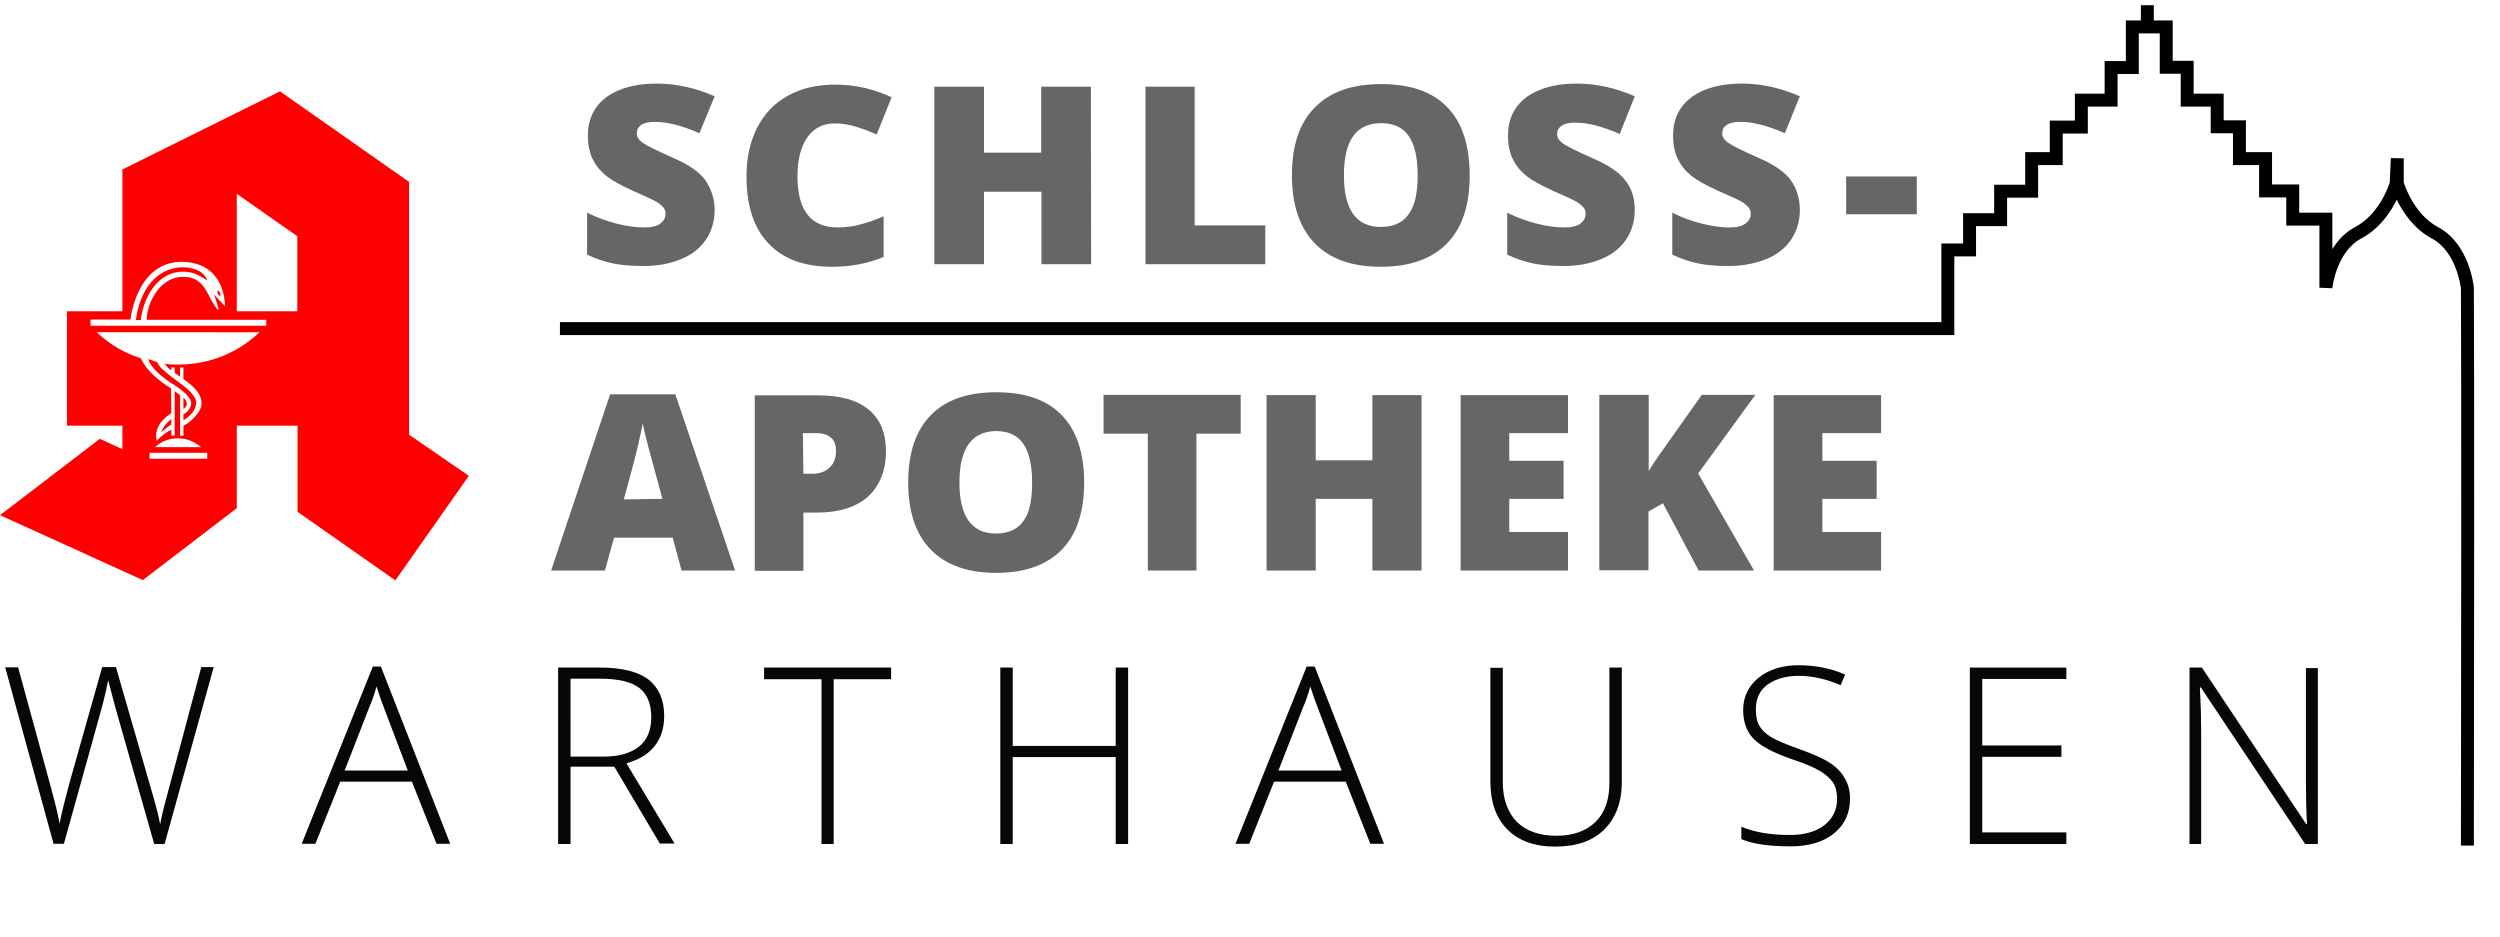
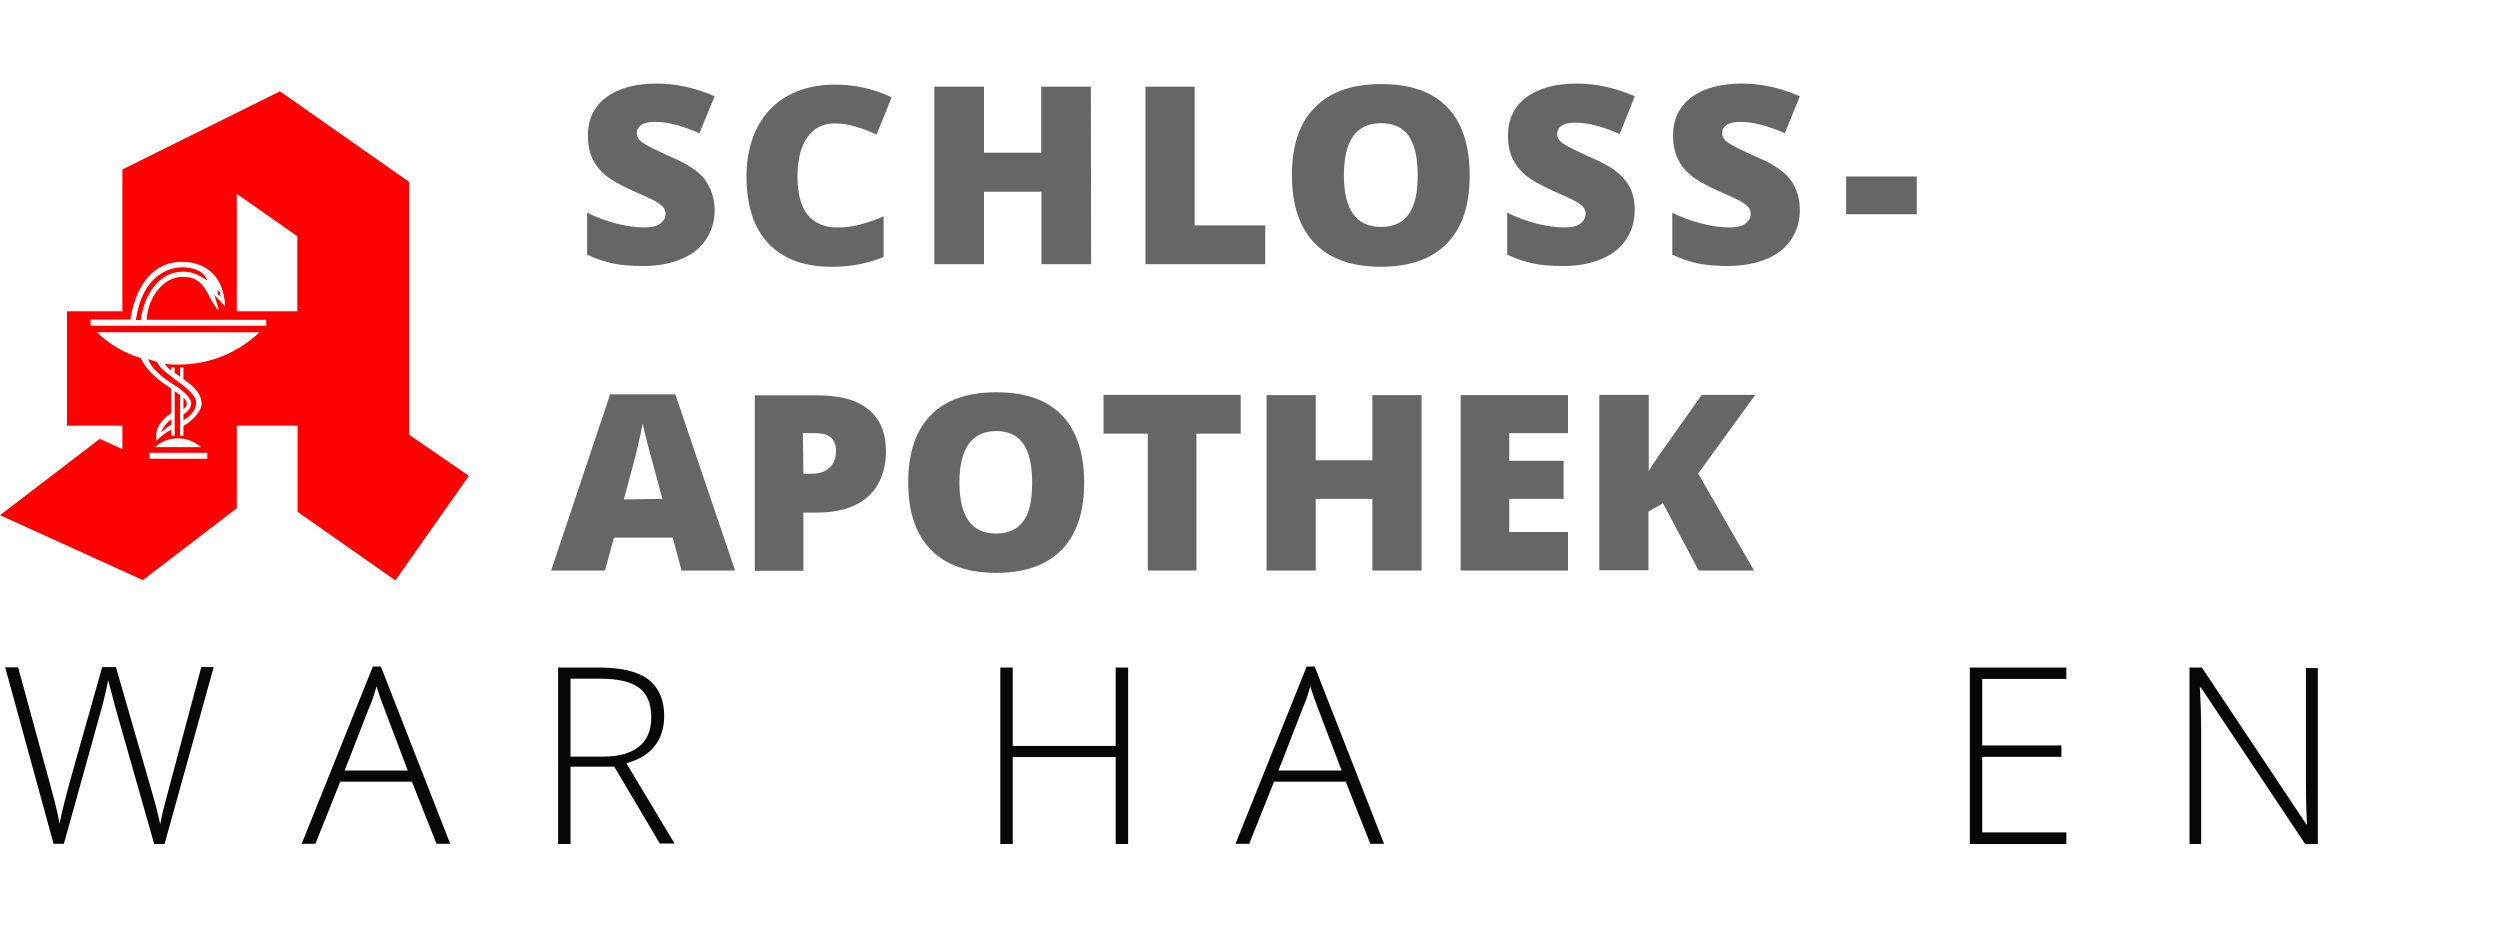
<svg xmlns="http://www.w3.org/2000/svg" version="1.1" id="Ebene_1" x="0px" y="0px" viewBox="0 0 966.2 362" style="enable-background:new 0 0 966.2 362;" xml:space="preserve">
  <style type="text/css">
	.st0{fill:#666666;}
	.st1{fill:#070707;}
	.st2{fill-rule:evenodd;clip-rule:evenodd;fill:#FF0000;}
	.st3{fill:none;}
</style>
  <g>
    <path class="st0" d="M276.2,81.2c0,4.2-1.1,8-3.3,11.3c-2.2,3.3-5.4,5.9-9.6,7.6c-4.2,1.8-9.1,2.7-14.7,2.7c-4.7,0-8.6-0.3-11.8-1   c-3.2-0.7-6.6-1.8-9.9-3.4V82.2c3.6,1.8,7.4,3.2,11.3,4.2s7.6,1.5,10.8,1.5c2.9,0,4.9-0.5,6.2-1.5c1.3-1,2-2.2,2-3.7   c0-1-0.2-1.8-0.8-2.5s-1.4-1.4-2.5-2.1c-1.2-0.7-4.3-2.2-9.4-4.4c-4.6-2.1-8.1-4-10.4-5.9c-2.3-1.9-4-4.1-5.2-6.6   c-1.1-2.5-1.7-5.4-1.7-8.8c0-6.3,2.4-11.3,7.1-14.8s11.3-5.3,19.5-5.3c7.3,0,14.8,1.6,22.4,4.9l-5.9,14.3   c-6.6-2.9-12.3-4.4-17.1-4.4c-2.5,0-4.3,0.4-5.4,1.2c-1.1,0.8-1.7,1.8-1.7,3.2s0.7,2.5,2.2,3.6c1.5,1.1,5.3,3,11.6,5.8   c6.1,2.6,10.3,5.5,12.6,8.6C274.8,72.8,276.2,76.7,276.2,81.2z" />
    <path class="st0" d="M322.6,47.7c-4.5,0-8.1,1.8-10.6,5.4s-3.8,8.6-3.8,15c0,13.2,5.2,19.8,15.5,19.8c3.2,0,6.2-0.4,9-1.2   c2.9-0.8,5.9-1.8,8.8-3.1v15.7c-5.9,2.5-12.6,3.8-20,3.8c-10.7,0-18.8-3-24.5-9s-8.5-14.6-8.5-26c0-7.1,1.4-13.3,4.1-18.7   c2.8-5.4,6.7-9.6,11.9-12.4c5.2-2.9,11.3-4.3,18.2-4.3c7.6,0,14.9,1.6,21.9,4.9L338.8,52c-2.6-1.2-5.2-2.2-7.9-3   C328.4,48.2,325.6,47.7,322.6,47.7z" />
    <path class="st0" d="M421.7,102.1h-19.2v-28h-22.2v28h-19.2V33.5h19.2V59h22.1V33.5h19.2L421.7,102.1L421.7,102.1z" />
    <path class="st0" d="M442.7,102.1V33.5h19v53.6H489v15C489.1,102.1,442.7,102.1,442.7,102.1z" />
    <path class="st0" d="M568,67.8c0,11.6-2.9,20.3-8.8,26.3c-5.9,6-14.3,9-25.6,9c-11.1,0-19.6-3-25.4-9c-5.9-6-8.9-14.9-8.9-26.4   c0-11.4,2.9-20.2,8.8-26.1c5.9-6.1,14.4-9.1,25.7-9.1s19.7,2.9,25.5,8.9C565.1,47.3,568,56.2,568,67.8z M519.4,67.8   c0,13.3,4.8,19.9,14.3,19.9c4.9,0,8.4-1.6,10.7-4.9c2.4-3.2,3.5-8.2,3.5-15.1s-1.2-11.9-3.5-15.2c-2.3-3.3-5.9-4.9-10.6-4.9   C524.1,47.6,519.4,54.3,519.4,67.8z" />
    <path class="st0" d="M631.8,81.2c0,4.2-1.1,8-3.3,11.3c-2.2,3.3-5.4,5.9-9.6,7.6c-4.2,1.8-9.1,2.7-14.7,2.7c-4.7,0-8.6-0.3-11.8-1   c-3.2-0.7-6.6-1.8-9.9-3.4V82.2c3.6,1.8,7.4,3.2,11.3,4.2s7.6,1.5,10.8,1.5c2.9,0,4.9-0.5,6.2-1.5c1.3-1,2-2.2,2-3.7   c0-1-0.2-1.8-0.8-2.5s-1.4-1.4-2.5-2.1c-1.2-0.7-4.3-2.2-9.4-4.4c-4.6-2.1-8.1-4-10.4-5.9c-2.3-1.9-4-4.1-5.2-6.6   c-1.1-2.5-1.7-5.4-1.7-8.8c0-6.3,2.4-11.3,7.1-14.8c4.7-3.5,11.3-5.3,19.5-5.3c7.3,0,14.8,1.6,22.4,4.9L626,51.8   c-6.6-2.9-12.3-4.4-17.1-4.4c-2.5,0-4.3,0.4-5.4,1.2c-1.1,0.8-1.7,1.8-1.7,3.2s0.7,2.5,2.2,3.6s5.3,3,11.6,5.8   c6.1,2.6,10.3,5.5,12.6,8.6C630.7,72.8,631.8,76.7,631.8,81.2z" />
    <path class="st0" d="M695.6,81.2c0,4.2-1.1,8-3.3,11.3s-5.4,5.9-9.6,7.6s-9.1,2.7-14.7,2.7c-4.7,0-8.6-0.3-11.8-1   c-3.2-0.7-6.6-1.8-9.9-3.4V82.2c3.6,1.8,7.4,3.2,11.3,4.2s7.6,1.5,10.8,1.5c2.9,0,4.9-0.5,6.2-1.5s2-2.2,2-3.7c0-1-0.2-1.8-0.8-2.5   s-1.4-1.4-2.5-2.1s-4.3-2.2-9.4-4.4c-4.6-2.1-8.1-4-10.4-5.9c-2.3-1.9-4-4.1-5.2-6.6c-1.1-2.5-1.7-5.4-1.7-8.8   c0-6.3,2.4-11.3,7.1-14.8c4.7-3.5,11.3-5.3,19.5-5.3c7.3,0,14.8,1.6,22.4,4.9l-5.8,14.3c-6.6-2.9-12.3-4.4-17.1-4.4   c-2.5,0-4.3,0.4-5.4,1.2c-1.2,0.8-1.7,1.8-1.7,3.2s0.7,2.5,2.2,3.6c1.5,1.1,5.3,3,11.6,5.8c6.1,2.6,10.3,5.5,12.6,8.6   C694.4,72.8,695.6,76.7,695.6,81.2z" />
    <path class="st0" d="M713.5,82.9V68.2h27.3v14.6H713.5z" />
    <path class="st0" d="M263.4,220.5l-3.4-12.7h-22.7l-3.5,12.7H213l22.8-68.1H261l23.1,68.1H263.4z M256,192.8l-3-11.1   c-0.7-2.4-1.5-5.6-2.6-9.6c-1-4-1.7-6.7-2-8.4c-0.3,1.5-0.8,4.2-1.7,7.9c-0.8,3.7-2.7,10.8-5.6,21.4L256,192.8L256,192.8z" />
    <path class="st0" d="M342.4,174.3c0,7.6-2.4,13.4-6.9,17.6c-4.6,4.1-11.1,6.2-19.7,6.2h-5.3v22.5h-18.8v-67.8h24.2   c8.9,0,15.5,1.8,19.9,5.6C340.2,162,342.4,167.4,342.4,174.3z M310.5,183.1h3.4c2.8,0,5.1-0.8,6.7-2.4c1.7-1.5,2.5-3.7,2.5-6.4   c0-4.6-2.6-6.9-7.9-6.9h-4.9L310.5,183.1L310.5,183.1z" />
    <path class="st0" d="M419,186.5c0,11.4-2.9,20.1-8.7,26c-5.8,5.9-14.2,8.9-25.3,8.9c-11,0-19.4-3-25.2-8.9   c-5.9-6-8.8-14.7-8.8-26.1c0-11.3,2.9-20,8.7-25.9c5.8-6,14.3-8.9,25.4-8.9s19.5,2.9,25.3,8.9C416.1,166.4,419,175.1,419,186.5z    M370.8,186.5c0,13.1,4.7,19.7,14.1,19.7c4.8,0,8.3-1.6,10.6-4.8c2.4-3.1,3.4-8.2,3.4-15c0-6.7-1.2-11.8-3.5-15   c-2.3-3.3-5.9-4.8-10.5-4.8C375.6,166.7,370.8,173.3,370.8,186.5z" />
    <path class="st0" d="M462.4,220.5h-18.8v-52.9h-17.1v-15h53v15h-17.1L462.4,220.5L462.4,220.5z" />
    <path class="st0" d="M549.4,220.5h-19v-27.7h-21.9v27.7h-19v-67.8h19v25.2h21.9v-25.2h19V220.5z" />
    <path class="st0" d="M606,220.5h-41.5v-67.8H606v14.7h-22.7v10.7h21v14.7h-21v12.8H606V220.5z" />
    <path class="st0" d="M677.9,220.5h-21.4l-13.8-26l-5.6,3.2v22.7h-19v-67.8h19.1v29.5c1-1.8,2.9-4.7,5.8-8.7l14.7-20.8h20.7   l-22.1,30.4L677.9,220.5z" />
-     <path class="st0" d="M727,220.5h-41.5v-67.8H727v14.7h-22.7v10.7h21v14.7h-21v12.8H727V220.5z" />
  </g>
  <g>
    <path class="st1" d="M63.6,326.2h-4l-15-52.7c-1.2-4.4-2.1-7.8-2.8-10.6c-0.5,2.7-1.2,5.8-2.1,9.3c-0.9,3.4-6,21.5-15,53.9h-4   L2,257.9h5L19,301.8c0.5,1.7,0.9,3.4,1.3,4.9c0.4,1.5,0.8,2.9,1.1,4.2c0.3,1.3,0.7,2.7,0.9,3.8c0.3,1.2,0.5,2.5,0.7,3.7   c0.8-4.2,2.4-10.6,4.8-19.2l11.7-41.4h5.3l13.7,47.5c1.6,5.4,2.8,10,3.4,13.3c0.4-2.3,0.9-4.6,1.6-7.2c0.7-2.5,5.4-20.4,14.3-53.6   h4.8L63.6,326.2z" />
    <path class="st1" d="M159.2,302.1h-27.7l-9.6,24h-5.3l27.5-68.5h3.1l26.8,68.5h-5.3L159.2,302.1z M133.2,297.8h24.4l-9.3-24.5   c-0.8-2-1.7-4.6-2.8-8c-0.8,2.9-1.7,5.7-2.8,8.1L133.2,297.8z" />
    <path class="st1" d="M220.5,296.5v29.7h-4.8V258h16.2c8.5,0,14.7,1.6,18.7,4.6c4,3.2,6.1,7.8,6.1,14.1c0,4.5-1.2,8.5-3.6,11.5   c-2.4,3.2-6.1,5.4-11,6.8l18.6,31H255l-17.6-29.7h-16.8L220.5,296.5L220.5,296.5z M220.5,292.4h13c5.7,0,10.2-1.3,13.4-3.8   c3.2-2.5,4.8-6.4,4.8-11.4c0-5.2-1.6-9-4.6-11.3c-3.1-2.4-8.2-3.6-15.3-3.6h-11.3L220.5,292.4L220.5,292.4z" />
-     <path class="st1" d="M322.3,326.2h-4.8v-63.7h-22.2V258h49.1v4.5h-22.2V326.2L322.3,326.2z" />
    <path class="st1" d="M436,326.2h-4.8v-33.6h-39.8v33.6h-4.8V258h4.8v30.3h39.8V258h4.8V326.2z" />
    <path class="st1" d="M520.1,302.1h-27.7l-9.6,24h-5.3l27.5-68.5h3.1l26.8,68.5h-5.3L520.1,302.1z M494.1,297.8h24.4l-9.3-24.5   c-0.8-2-1.7-4.6-2.8-8c-0.8,2.9-1.7,5.7-2.8,8.1L494.1,297.8z" />
-     <path class="st1" d="M626.8,258v44.2c0,7.8-2.3,13.9-6.8,18.4c-4.5,4.5-10.9,6.6-19,6.6c-8,0-14.1-2.3-18.4-6.6   c-4.4-4.4-6.6-10.6-6.6-18.6v-43.9h4.8v44.2c0,6.5,1.9,11.7,5.4,15.3c3.6,3.6,8.8,5.4,15.4,5.4c6.5,0,11.5-1.9,15.1-5.4   c3.6-3.6,5.3-8.6,5.3-15V258H626.8L626.8,258z" />
-     <path class="st1" d="M715,308.6c0,5.7-2.1,10.2-6.2,13.5s-9.7,5-16.7,5c-8.4,0-14.7-0.9-19.1-2.8v-4.8c4.9,2.1,11.1,3.2,18.8,3.2   c5.6,0,10.1-1.3,13.3-3.8c3.2-2.5,4.9-6,4.9-10.1c0-2.5-0.5-4.8-1.6-6.4c-1.1-1.6-2.9-3.2-5.3-4.6s-6.1-2.9-10.9-4.5   c-6.9-2.4-11.8-5-14.5-7.8c-2.7-2.8-4-6.5-4-11.1c0-5,2-9.3,6-12.5c4-3.2,9.2-4.8,15.4-4.8c6.4,0,12.5,1.2,18,3.6l-1.7,4.1   c-5.7-2.4-11-3.6-16.2-3.6c-5,0-9,1.2-12.1,3.4c-3.1,2.3-4.5,5.4-4.5,9.6c0,2.5,0.4,4.6,1.3,6.2s2.4,3.1,4.5,4.4   c2.1,1.3,5.7,2.8,10.7,4.6c5.3,1.9,9.3,3.6,11.9,5.3c2.7,1.7,4.6,3.7,5.8,5.8C714.2,302.7,715,305.5,715,308.6z" />
    <path class="st1" d="M798.6,326.2h-37.3V258h37.3v4.4h-32.5v25.7h30.6v4.4h-30.6v29.2h32.5V326.2z" />
    <path class="st1" d="M895.7,326.2h-4.8l-40.3-60.5h-0.4c0.4,7.2,0.5,12.6,0.5,16.3v44.2h-4.5V258h4.8l40.3,60.5h0.3   c-0.3-5.6-0.4-10.9-0.4-15.9v-44.4h4.6v68.1L895.7,326.2L895.7,326.2z" />
  </g>
  <g>
    <path class="st2" d="M38.6,169.6l8.7,4v-9.1H25.9v-44.2h21.4V65.5l60.9-30.2l49.9,35v97.7l23.1,15.9l-28.4,40.4l-37.8-26.5v-33.3   H91.5v31.9l-36.3,27.8L0,199.1L38.6,169.6L38.6,169.6z M35,125.9h67.9v-2.3H56.7c0.2-7.7,5.9-16.6,13.8-16.6   c4.9,0,7.6,1.7,10.6,7.9c1.1,2.3,2.1,3.4,3,4.9l0.4-0.4l-1.7-5.5l4.2,4.5c-0.4-10.4-6.2-17.2-16.8-17.2   c-12.7,0-18.3,11.9-19.8,22.3H35V125.9z M66.2,159.6c-4.9,3.4-6.4,6.8-5.7,10.8c1.3-1.3,3-3,5.7-4.3v2.3h1.3v-17.2l2.1,1.5v15.7   h1.3v-3.8c3.8-2.1,7-5.9,7-8.5c0-3.2-1.7-5.9-7-9.6v-4.5h-1.3v3.6l-2.1-1.5v-2.1h-1.3v1.1c-0.8-0.4-1.7-1.3-2.6-2.6   c1.7,0.4,3,0.4,5.3,0.4c12.3,0,23.2-4.7,31.4-12.5H37.4c4.7,4.5,10.6,8.1,17,10c2.1,4.7,6.8,8.7,11.7,11.7L66.2,159.6L66.2,159.6z    M52.5,123.7c2.5-17.2,12.7-20.4,18-20.4c4,0,8.3,1.3,9.6,5.1c-3.8-2.5-5.9-3.4-9.6-3.4c-8.3,0-14.7,7.9-16.1,18.7   C54.4,123.7,52.5,123.7,52.5,123.7z M70.9,160.1c1.5-0.6,3-2.6,3-4.3c0-1.9-2.8-4.5-5.3-6.2c-6.6-4-10.4-7.7-11.3-10.8l3.4,1.1   c1.3,3.6,9.5,7.9,13,11.7c1.5,1.7,2.1,2.6,2.1,4.2c0,2.3-1.9,4.9-4.9,6.6L70.9,160.1L70.9,160.1L70.9,160.1z M57.8,177.3h22.3v-2.3   H57.8V177.3L57.8,177.3z M77.7,172.8c-2.5-2.1-5.5-3.4-8.9-3.4c-3.6,0-6.6,1.3-8.9,3.4H77.7L77.7,172.8z M66.2,164.1   c-1.1,0.6-2.1,1.5-4,3c1.1-2.5,2.5-4,4-5.1V164.1z M70.9,153.7c0.8,0.6,1.3,1.5,1.3,2.5c0,0.8-0.8,1.5-1.3,1.9V153.7z M84.1,113.6   v-1.5l0.9,0.8l0.2,1.7L84.1,113.6L84.1,113.6z M91.5,120.3h23.4V91.3L91.5,74.9V120.3L91.5,120.3z" />
  </g>
  <path class="st3" d="M226.4,125h536.4V94.6h8.4V82.9h12v-11h12V59.3h9.5V47.1h9.7V36.7h11.5V24.1h8.2V8.4h5.8V0v8.4h7.3V24h8.1v12.7  h11.6V47h8.6v12.3h10.1v12.5h10.5v10.9h12.8v26.5c0,0,1.5-15.4,12.6-21.3c11-5.9,14.6-19,14.6-19l0.4-9.7v9.7  c0,0,3.6,13.2,14.6,19.1c11.1,5.9,12.5,21.3,12.5,21.3c0.2,42.4,0,252.7,0,252.7" />
  <g>
-     <path d="M956.1,111.3l0-0.2c-0.1-0.7-1.7-16.8-13.8-23.3c-9-4.8-12.7-15.4-13.3-17.3v-9.3l-5-0.1l-0.4,9.4   c-0.6,1.8-4.2,12.3-13.3,17.2c-4,2.1-6.9,5.3-8.9,8.6V82.2h-12.8V71.3h-10.5V58.8H868V46.5h-8.6V36.2h-11.6V23.5h-8.1V7.9h-7.3V2   h-5v5.9h-5.8v15.7h-8.2v12.6h-11.5v10.4h-9.7v12.2h-9.5v12.6h-12v11h-12v11.7h-8.4v30.4H216.4v5h538.9V99.1h8.4V87.4h12v-11h12   V63.8h9.5V51.6h9.7V41.2h11.5V28.6h8.2V12.9h8.1v15.6h8.1v12.7h11.6v10.3h8.6v12.3h10.1v12.5h10.5v10.9h12.8v24l5,0.2   c0-0.1,1.5-14.2,11.3-19.3c7.1-3.8,11.3-10.3,13.6-14.9c2.3,4.7,6.5,11.2,13.6,15c9.3,5,11,18,11.2,19.2   c0.2,31.2,0.1,153.1,0,215.4h5C956.2,264.5,956.3,142.3,956.1,111.3z" />
-   </g>
+     </g>
</svg>